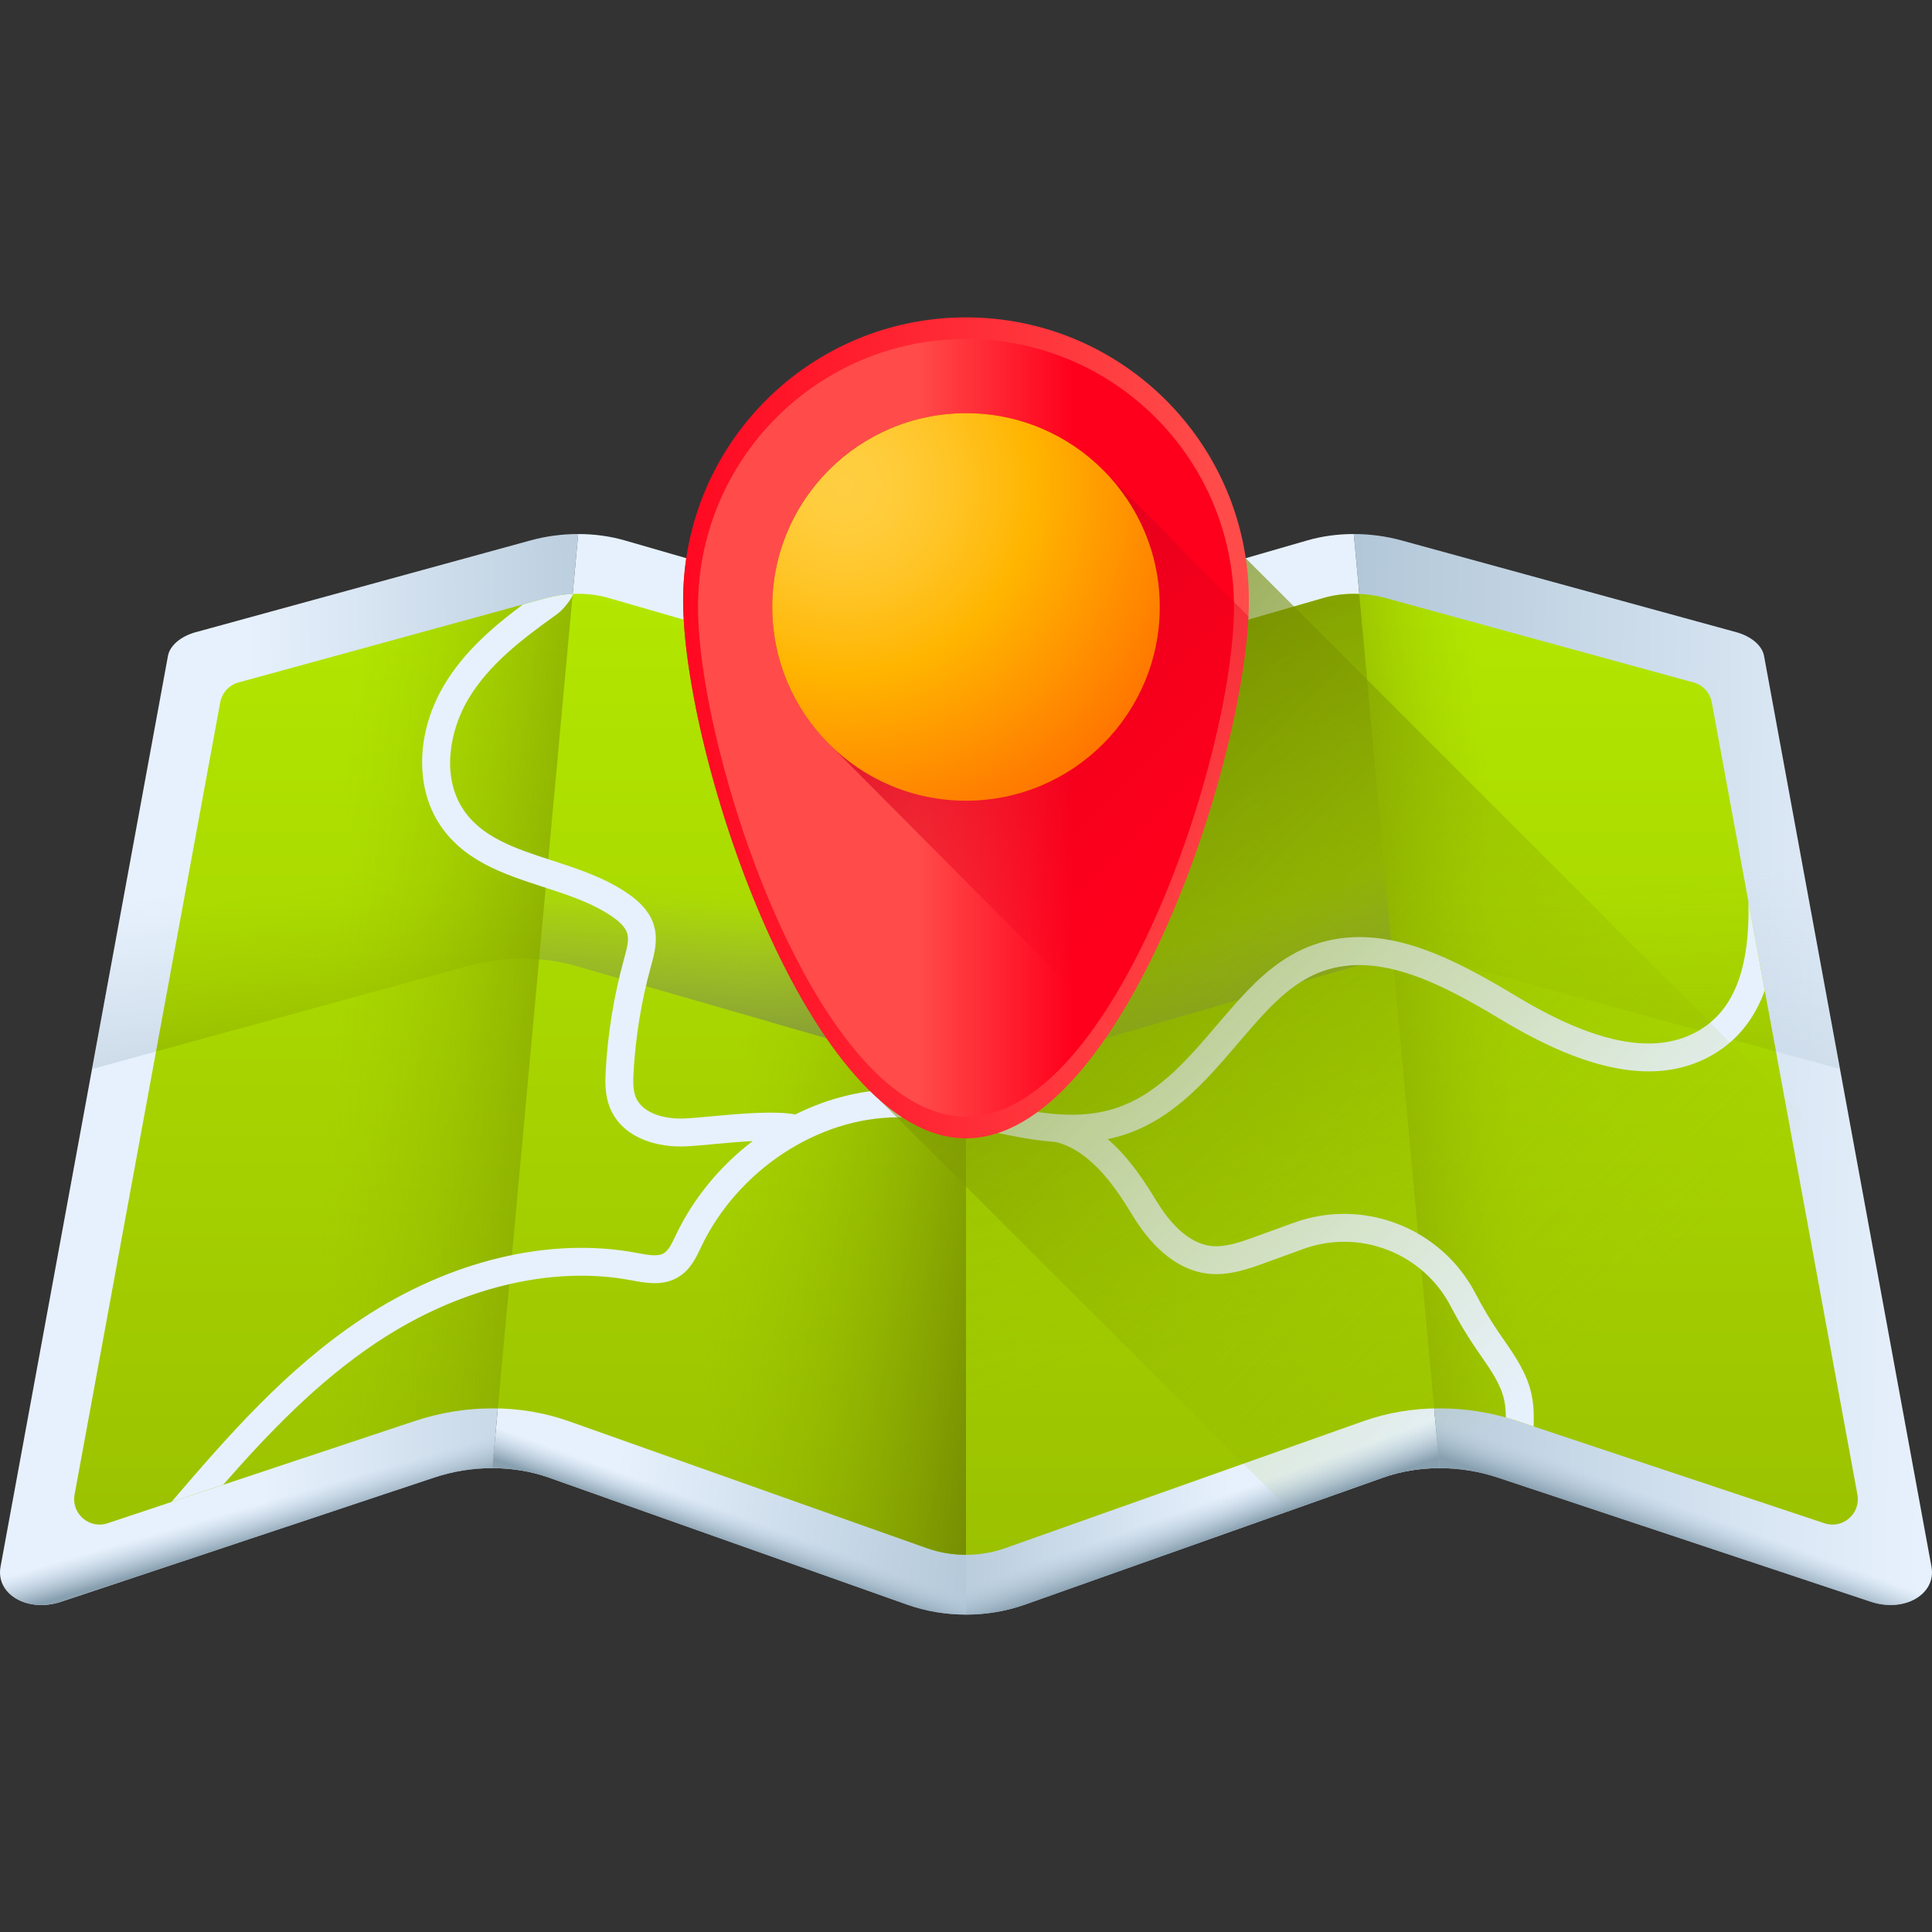
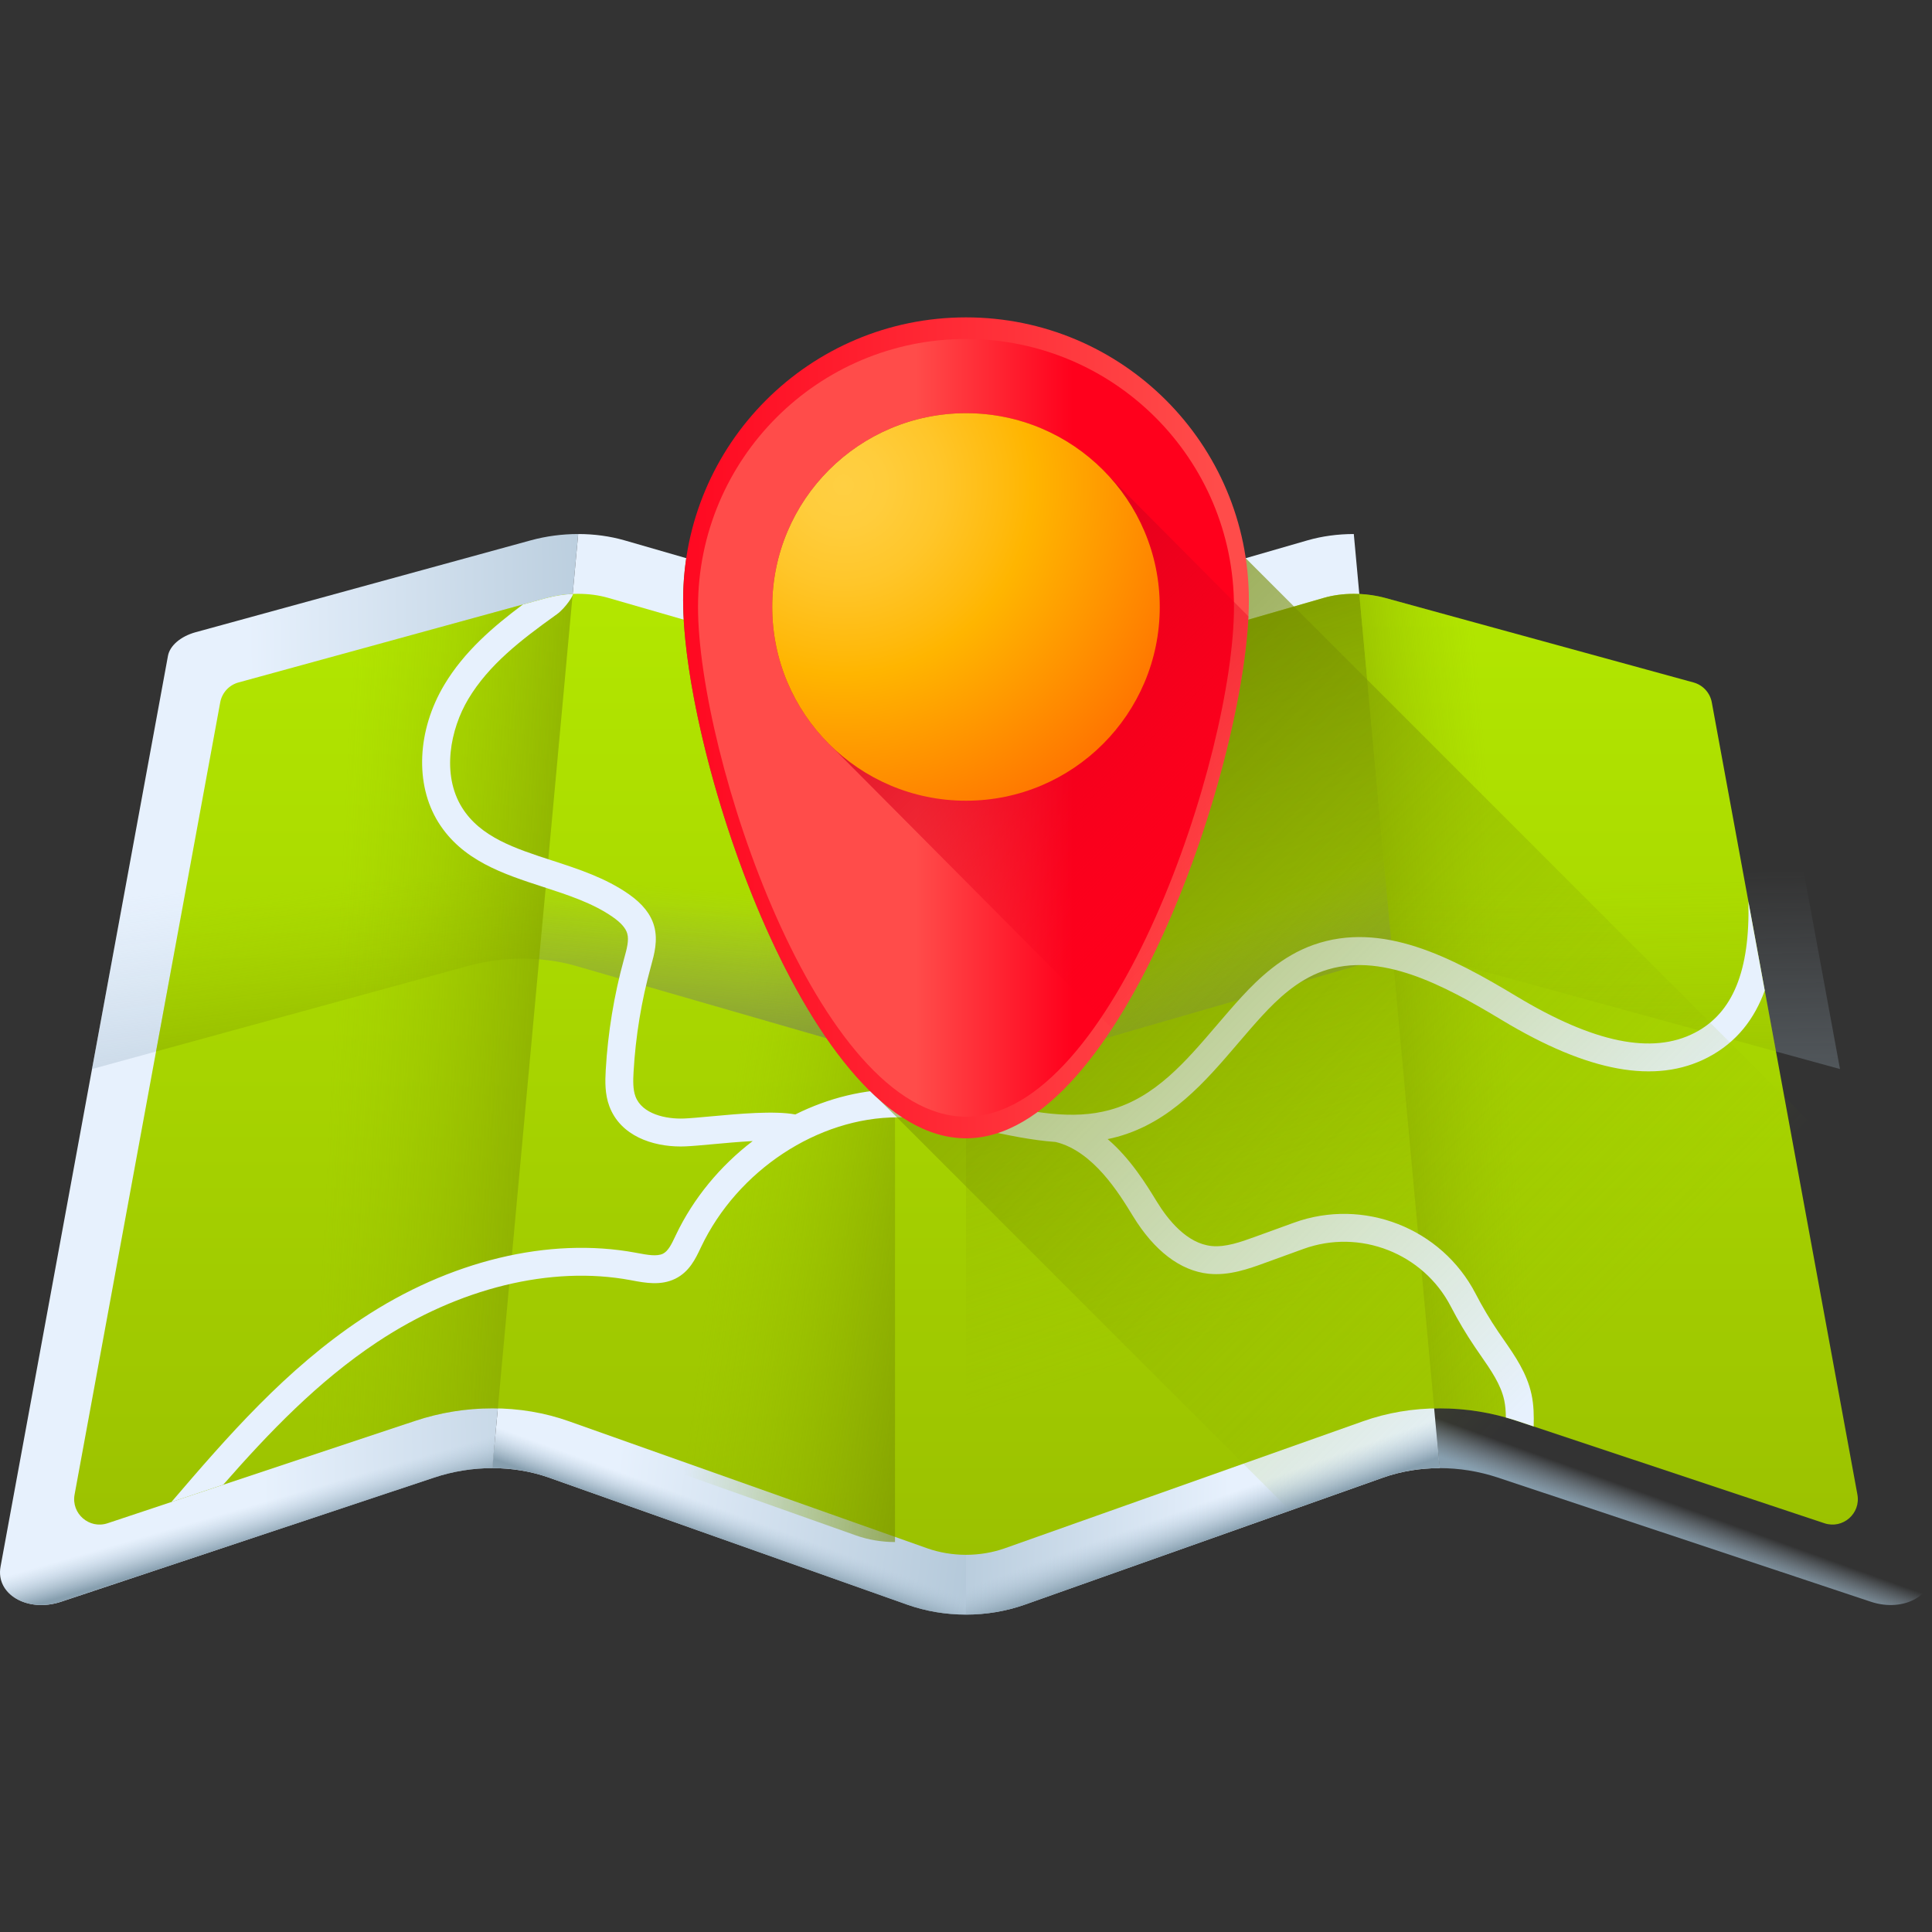
<svg xmlns="http://www.w3.org/2000/svg" version="1.1" id="Capa_1" x="0px" y="0px" viewBox="0 0 512.001 512.001" style="enable-background:new 0 0 512.001 512.001;" xml:space="preserve">
  <rect x="0" y="0" width="512.001" height="512.001" fill="#333333" stroke="none" />
  <linearGradient id="SVGID_1_" gradientUnits="userSpaceOnUse" x1="66.939" y1="231.946" x2="174.939" y2="233.946" gradientTransform="matrix(1.004 0 0 -1.004 0.192 516.56)">
    <stop offset="0" style="stop-color:#E7F1FD" />
    <stop offset="1" style="stop-color:#B2C7D8" />
  </linearGradient>
  <path style="fill:url(#SVGID_1_);" d="M16.192,424.477l98.856-32.904c5.009-1.671,10.26-2.504,15.429-2.503l22.751-247.546  c-4.239,0-8.516,0.562-12.595,1.679l-88.854,24.359c-3.917,1.099-6.769,3.538-7.267,6.25l-44.37,241.38  C-1.201,422.493,7.3,427.437,16.192,424.477z" />
  <linearGradient id="SVGID_2_" gradientUnits="userSpaceOnUse" x1="90.568" y1="284.923" x2="105.318" y2="169.233" gradientTransform="matrix(1.004 0 0 -1.004 0.192 516.56)">
    <stop offset="0" style="stop-color:#B2C7D8;stop-opacity:0" />
    <stop offset="1" style="stop-color:#879FAF" />
  </linearGradient>
  <path style="fill:url(#SVGID_2_);" d="M138.526,254.042c1.456,0,2.906,0.065,4.344,0.182l10.358-112.701  c-4.239,0-8.516,0.562-12.595,1.679L51.78,167.561c-3.917,1.099-6.769,3.538-7.267,6.25L24.385,283.306l99.744-27.345  C128.791,254.685,133.681,254.042,138.526,254.042z" />
  <linearGradient id="SVGID_3_" gradientUnits="userSpaceOnUse" x1="176.39" y1="234.486" x2="276.39" y2="221.486" gradientTransform="matrix(1.004 0 0 -1.004 0.192 516.56)">
    <stop offset="0" style="stop-color:#E7F1FD" />
    <stop offset="1" style="stop-color:#B2C7D8" />
  </linearGradient>
  <path style="fill:url(#SVGID_3_);" d="M243.31,165.662l-77.796-22.46c-3.873-1.116-8.055-1.679-12.286-1.679l-22.751,247.547  c5.167,0,10.264,0.833,14.969,2.503l94.981,33.676c4.953,1.753,10.26,2.639,15.574,2.639V167.412  C251.67,167.413,247.344,166.829,243.31,165.662z" />
  <linearGradient id="SVGID_4_" gradientUnits="userSpaceOnUse" x1="508.349" y1="231.163" x2="355.719" y2="233.163" gradientTransform="matrix(1.004 0 0 -1.004 0.192 516.56)">
    <stop offset="0" style="stop-color:#E7F1FD" />
    <stop offset="1" style="stop-color:#B2C7D8" />
  </linearGradient>
-   <path style="fill:url(#SVGID_4_);" d="M495.809,424.477l-98.856-32.904c-5.009-1.671-10.26-2.504-15.429-2.503l-22.751-247.546  c4.239,0,8.516,0.562,12.595,1.679l88.854,24.359c3.917,1.099,6.769,3.538,7.267,6.25l44.371,241.379  C513.201,422.493,504.701,427.437,495.809,424.477z" />
  <linearGradient id="SVGID_5_" gradientUnits="userSpaceOnUse" x1="421.782" y1="283.663" x2="426.332" y2="81.033" gradientTransform="matrix(1.004 0 0 -1.004 0.192 516.56)">
    <stop offset="0" style="stop-color:#B2C7D8;stop-opacity:0" />
    <stop offset="1" style="stop-color:#879FAF" />
  </linearGradient>
  <path style="fill:url(#SVGID_5_);" d="M373.475,254.042c4.845,0,9.735,0.643,14.396,1.918l99.744,27.345l-20.128-109.494  c-0.499-2.713-3.35-5.151-7.268-6.25l-88.854-24.359c-4.078-1.116-8.356-1.679-12.595-1.679l10.357,112.701  C370.569,254.108,372.019,254.042,373.475,254.042z" />
  <linearGradient id="SVGID_6_" gradientUnits="userSpaceOnUse" x1="327.162" y1="230.426" x2="246.162" y2="232.426" gradientTransform="matrix(1.004 0 0 -1.004 0.192 516.56)">
    <stop offset="0" style="stop-color:#E7F1FD" />
    <stop offset="1" style="stop-color:#B2C7D8" />
  </linearGradient>
  <path style="fill:url(#SVGID_6_);" d="M268.69,165.662l77.796-22.46c3.873-1.116,8.055-1.679,12.286-1.679l22.751,247.547  c-5.167,0-10.264,0.833-14.969,2.503l-94.981,33.676c-4.953,1.753-10.26,2.639-15.574,2.639V167.412  C260.331,167.413,264.657,166.829,268.69,165.662z" />
  <linearGradient id="SVGID_7_" gradientUnits="userSpaceOnUse" x1="254.809" y1="365.783" x2="254.809" y2="69.973" gradientTransform="matrix(1.004 0 0 -1.004 0.192 516.56)">
    <stop offset="0" style="stop-color:#B3E800" />
    <stop offset="1" style="stop-color:#98BC00" />
  </linearGradient>
  <path style="fill:url(#SVGID_7_);" d="M453.643,186.133c-0.467-2.54-2.346-4.588-4.837-5.271l-81.629-22.378  c-0.662-0.182-1.343-0.343-2.031-0.481c-2.085-0.421-4.229-0.633-6.372-0.633c-2.763,0-5.494,0.366-7.892,1.057l-77.788,22.457  c-0.591,0.171-1.194,0.32-1.798,0.462l-0.306,0.072c-0.816,0.204-1.794,0.441-2.855,0.65c-4.003,0.79-8.085,1.19-12.134,1.19  c-4.097,0-8.217-0.407-12.244-1.21c-1.776-0.353-3.361-0.735-4.842-1.163l-77.794-22.46c-0.582-0.168-1.189-0.318-1.808-0.447  c-1.275-0.267-2.616-0.448-3.985-0.54c-0.691-0.046-1.397-0.069-2.1-0.069c-2.833,0-5.741,0.387-8.405,1.115l-81.627,22.377  c-2.491,0.683-4.37,2.731-4.837,5.271L19.766,396.079c-0.925,5.033,3.885,9.214,8.74,7.599l81.53-27.137  c6.601-2.201,13.477-3.316,20.443-3.316c7.064,0.001,13.881,1.149,20.263,3.413l94.971,33.674c3.201,1.132,6.758,1.732,10.287,1.732  c3.529,0,7.086-0.599,10.278-1.729l94.978-33.676c6.385-2.265,13.204-3.414,20.266-3.414c6.961-0.001,13.839,1.115,20.436,3.314  l81.536,27.14c4.855,1.616,9.665-2.566,8.74-7.599L453.643,186.133z" />
  <linearGradient id="SVGID_8_" gradientUnits="userSpaceOnUse" x1="97.966" y1="281.863" x2="110.546" y2="183.173" gradientTransform="matrix(1.004 0 0 -1.004 0.192 516.56)">
    <stop offset="0" style="stop-color:#98BC00;stop-opacity:0" />
    <stop offset="1" style="stop-color:#5E6D03" />
  </linearGradient>
  <path style="fill:url(#SVGID_8_);" d="M144.823,158.484l-81.627,22.377c-2.491,0.683-4.37,2.732-4.837,5.271l-17.007,92.522  l82.778-22.694c4.661-1.276,9.551-1.918,14.396-1.918c1.456,0,2.906,0.065,4.344,0.182l8.897-96.806  C149.405,157.526,147.03,157.88,144.823,158.484z" />
  <linearGradient id="SVGID_9_" gradientUnits="userSpaceOnUse" x1="194.149" y1="232.179" x2="292.248" y2="219.418" gradientTransform="matrix(1.004 0 0 -1.004 0.192 516.56)">
    <stop offset="0" style="stop-color:#98BC00;stop-opacity:0" />
    <stop offset="1" style="stop-color:#5E6D03" />
  </linearGradient>
-   <path style="fill:url(#SVGID_9_);" d="M243.756,182.049c-1.775-0.354-3.361-0.735-4.842-1.163l-77.794-22.46  c-0.582-0.168-1.189-0.318-1.808-0.447c-1.275-0.267-2.616-0.449-3.985-0.541c-0.691-0.046-1.397-0.069-2.1-0.069  c-0.485,0-0.973,0.027-1.461,0.049l-19.836,215.836c6.545,0.148,12.869,1.276,18.811,3.384l94.971,33.674  c3.201,1.132,6.758,1.732,10.287,1.732V183.258C251.903,183.258,247.783,182.851,243.756,182.049z" />
+   <path style="fill:url(#SVGID_9_);" d="M243.756,182.049c-1.775-0.354-3.361-0.735-4.842-1.163l-77.794-22.46  c-0.582-0.168-1.189-0.318-1.808-0.447c-1.275-0.267-2.616-0.449-3.985-0.541c-0.691-0.046-1.397-0.069-2.1-0.069  c-0.485,0-0.973,0.027-1.461,0.049l-19.836,215.836l94.971,33.674  c3.201,1.132,6.758,1.732,10.287,1.732V183.258C251.903,183.258,247.783,182.851,243.756,182.049z" />
  <linearGradient id="SVGID_10_" gradientUnits="userSpaceOnUse" x1="398.57" y1="233.067" x2="325.24" y2="227.067" gradientTransform="matrix(1.004 0 0 -1.004 0.192 516.56)">
    <stop offset="0" style="stop-color:#98BC00;stop-opacity:0" />
    <stop offset="1" style="stop-color:#5E6D03" />
  </linearGradient>
  <path style="fill:url(#SVGID_10_);" d="M453.643,186.133c-0.467-2.54-2.346-4.588-4.837-5.271l-81.629-22.378  c-0.662-0.182-1.343-0.343-2.031-0.481c-1.611-0.325-3.258-0.523-4.912-0.597l19.838,215.849c0.484-0.011,0.966-0.03,1.452-0.03  c6.961,0,13.839,1.115,20.436,3.314l81.536,27.14c4.855,1.616,9.665-2.566,8.74-7.599L453.643,186.133z" />
  <linearGradient id="SVGID_11_" gradientUnits="userSpaceOnUse" x1="328.897" y1="165.49" x2="248.837" y2="401.75" gradientTransform="matrix(1.004 0 0 -1.004 0.192 516.56)">
    <stop offset="0" style="stop-color:#98BC00;stop-opacity:0" />
    <stop offset="1" style="stop-color:#5E6D03" />
  </linearGradient>
  <path style="fill:url(#SVGID_11_);" d="M266.278,410.314l94.978-33.676c5.945-2.109,12.27-3.238,18.814-3.385l-19.838-215.848  c-0.486-0.022-0.973-0.036-1.46-0.036c-2.763,0-5.494,0.366-7.892,1.057l-77.788,22.458c-0.591,0.171-1.194,0.319-1.798,0.462  l-0.306,0.072c-0.816,0.204-1.794,0.441-2.855,0.65c-4.003,0.79-8.085,1.19-12.134,1.19v228.784  C259.529,412.043,263.087,411.444,266.278,410.314z" />
  <linearGradient id="SVGID_12_" gradientUnits="userSpaceOnUse" x1="87.439" y1="234.966" x2="193.439" y2="229.636" gradientTransform="matrix(1.004 0 0 -1.004 0.192 516.56)">
    <stop offset="0" style="stop-color:#98BC00;stop-opacity:0" />
    <stop offset="1" style="stop-color:#5E6D03" />
  </linearGradient>
  <path style="fill:url(#SVGID_12_);" d="M144.823,158.484l-81.627,22.377c-2.491,0.683-4.37,2.732-4.837,5.271L19.766,396.079  c-0.926,5.033,3.885,9.214,8.74,7.599l81.53-27.137c6.601-2.201,13.477-3.316,20.443-3.316c0.486,0,0.969,0.019,1.453,0.03  l19.836-215.836C149.405,157.526,147.03,157.88,144.823,158.484z" />
  <linearGradient id="SVGID_13_" gradientUnits="userSpaceOnUse" x1="201.188" y1="278.263" x2="193.428" y2="188.203" gradientTransform="matrix(1.004 0 0 -1.004 0.192 516.56)">
    <stop offset="0" style="stop-color:#909698;stop-opacity:0" />
    <stop offset="1" style="stop-color:#909698" />
  </linearGradient>
  <path style="fill:url(#SVGID_13_);" d="M152.57,255.961l88.925,25.673c4.611,1.333,9.555,2.001,14.506,2.001V167.412  c-4.33,0-8.657-0.584-12.691-1.751l-77.796-22.46c-3.873-1.116-8.056-1.679-12.286-1.679L142.87,254.224  C146.207,254.494,149.476,255.069,152.57,255.961z" />
  <linearGradient id="SVGID_14_" gradientUnits="userSpaceOnUse" x1="200.765" y1="273.323" x2="193.925" y2="193.973" gradientTransform="matrix(1.004 0 0 -1.004 0.192 516.56)">
    <stop offset="0" style="stop-color:#889B26;stop-opacity:0" />
    <stop offset="1" style="stop-color:#454F1E" />
  </linearGradient>
  <path style="fill:url(#SVGID_14_);" d="M238.915,180.886l-77.794-22.46c-0.582-0.168-1.189-0.318-1.808-0.447  c-1.275-0.267-2.616-0.449-3.985-0.541c-0.691-0.046-1.397-0.069-2.1-0.069c-0.485,0-0.973,0.027-1.461,0.049l-8.897,96.806  c3.337,0.27,6.606,0.845,9.7,1.737l88.925,25.673c4.611,1.333,9.555,2.001,14.506,2.001V183.258c-4.097,0-8.217-0.407-12.244-1.21  C241.981,181.695,240.395,181.314,238.915,180.886z" />
  <linearGradient id="SVGID_15_" gradientUnits="userSpaceOnUse" x1="413.999" y1="280.863" x2="417.889" y2="107.573" gradientTransform="matrix(1.004 0 0 -1.004 0.192 516.56)">
    <stop offset="0" style="stop-color:#98BC00;stop-opacity:0" />
    <stop offset="1" style="stop-color:#5E6D03" />
  </linearGradient>
  <path style="fill:url(#SVGID_15_);" d="M470.65,278.654l-17.007-92.521c-0.467-2.54-2.346-4.588-4.837-5.271l-81.629-22.378  c-0.662-0.182-1.343-0.343-2.031-0.481c-1.611-0.325-3.258-0.523-4.912-0.597l8.898,96.819c1.439-0.116,2.888-0.182,4.344-0.182  c4.845,0,9.735,0.643,14.396,1.918L470.65,278.654z" />
  <linearGradient id="SVGID_16_" gradientUnits="userSpaceOnUse" x1="317.787" y1="271.652" x2="345.247" y2="199.132" gradientTransform="matrix(1.004 0 0 -1.004 0.192 516.56)">
    <stop offset="0" style="stop-color:#909698;stop-opacity:0" />
    <stop offset="1" style="stop-color:#909698" />
  </linearGradient>
  <path style="fill:url(#SVGID_16_);" d="M270.506,281.634l88.925-25.673c3.094-0.891,6.362-1.467,9.7-1.737l-10.358-112.701  c-4.23,0-8.413,0.562-12.286,1.679l-77.796,22.46c-4.034,1.167-8.36,1.751-12.69,1.751v116.223  C260.95,283.635,265.896,282.967,270.506,281.634z" />
  <linearGradient id="SVGID_17_" gradientUnits="userSpaceOnUse" x1="316.985" y1="267.781" x2="341.084" y2="204.131" gradientTransform="matrix(1.004 0 0 -1.004 0.192 516.56)">
    <stop offset="0" style="stop-color:#889B26;stop-opacity:0" />
    <stop offset="1" style="stop-color:#454F1E" />
  </linearGradient>
  <path style="fill:url(#SVGID_17_);" d="M270.506,281.634l88.925-25.673c3.094-0.891,6.363-1.467,9.7-1.737l-8.898-96.819  c-0.486-0.022-0.973-0.036-1.46-0.036c-2.763,0-5.494,0.366-7.892,1.057l-77.788,22.458c-0.591,0.171-1.194,0.319-1.798,0.462  l-0.306,0.072c-0.816,0.204-1.794,0.441-2.855,0.65c-4.003,0.79-8.085,1.19-12.134,1.19v100.377  C260.95,283.635,265.896,282.967,270.506,281.634z" />
  <path style="fill:#E7F1FD;" d="M463.35,238.94c0.441,18.394-4.157,29.557-14.228,34.765c-11.291,5.837-26.752,2.668-47.268-9.691  c-17.255-10.396-35.619-20.01-53.735-13.628c-8.358,2.944-14.561,8.893-19.03,13.746c-2.232,2.422-4.423,4.984-6.543,7.463  c-8.46,9.895-16.452,19.241-28.377,22.537c-10.179,2.814-20.833,0.503-32.113-1.944c-7.61-1.65-15.478-3.357-23.439-3.466  c-9.514-0.145-19.082,2.256-27.854,6.622c-5.565-1.036-14.914-0.181-22.559,0.523c-2.797,0.257-5.212,0.48-6.867,0.551  c-4.862,0.209-11.169-1.187-12.921-5.821c-0.711-1.879-0.643-4.274-0.511-6.565c0.539-9.422,2.08-18.797,4.579-27.866l0.068-0.249  c0.826-2.992,1.854-6.714,0.808-10.475c-0.873-3.141-3.06-5.906-6.687-8.451c-6.183-4.341-13.43-6.696-20.439-8.975  c-9.725-3.161-18.912-6.147-23.808-14.027c-5.454-8.778-3.091-20.753,1.672-28.727c5.442-9.112,13.998-15.678,23.026-22.151  l0.427-0.306c2.401-1.721,4.704-5.427,4.215-5.405c-2.361,0.108-4.736,0.478-6.944,1.081l-6.242,1.712  c-7.896,5.884-15.599,12.518-20.83,21.277c-7.216,12.081-7.845,26.378-1.603,36.421c6.323,10.175,17.242,13.724,27.803,17.157  c6.49,2.109,13.201,4.291,18.476,7.994c2.168,1.522,3.414,2.955,3.811,4.38c0.497,1.787-0.139,4.089-0.811,6.525l-0.069,0.252  c-2.638,9.572-4.265,19.466-4.833,29.41c-0.169,2.95-0.246,6.368,0.977,9.603c2.973,7.86,11.465,10.621,18.873,10.62  c0.433,0,0.862-0.009,1.286-0.028c1.833-0.079,4.331-0.309,7.224-0.575c3.117-0.287,6.953-0.638,10.586-0.834  c-8.535,6.533-15.69,15.078-20.371,24.935l-0.146,0.307c-0.953,2.013-1.852,3.913-3.264,4.609c-1.605,0.792-4.213,0.303-6.735-0.17  l-0.527-0.098c-22.931-4.253-49.379,2.137-72.56,17.533c-20.128,13.368-35.573,31.18-50.432,48.528l13.72-4.567  c12.127-13.837,25.072-27.353,40.804-37.803c21.594-14.343,46.06-20.33,67.121-16.422l0.513,0.096  c3.364,0.629,7.55,1.415,11.365-0.465c3.725-1.834,5.364-5.297,6.68-8.079l0.142-0.299c9.654-20.331,31.002-34.392,52.096-34.392  c0.213,0,0.43,0.002,0.644,0.004c7.218,0.098,14.717,1.725,21.971,3.298c6.334,1.373,12.785,2.766,19.27,3.229  c9.94,2.412,16.758,13.546,20.432,19.549l0.06,0.099c5.625,9.194,12.54,14.474,19.999,15.269c5.463,0.579,10.696-1.318,14.902-2.845  l10.284-3.733c14.939-5.424,31.732,1.139,39.051,15.269c1.917,3.698,4.065,7.314,6.387,10.746c0.495,0.731,1,1.46,1.507,2.191  c2.747,3.959,5.341,7.699,6.246,11.849c0.321,1.473,0.427,3.018,0.443,4.62c0.968,0.273,1.932,0.562,2.888,0.881l4.482,1.492  c0.073-2.788,0.048-5.649-0.589-8.568c-1.218-5.584-4.358-10.111-7.395-14.489c-0.491-0.707-0.98-1.413-1.459-2.119  c-2.16-3.194-4.161-6.561-5.945-10.004c-9.022-17.414-29.716-25.506-48.141-18.818l-10.284,3.733  c-3.672,1.333-7.835,2.844-11.594,2.443c-6.43-0.685-11.421-6.78-14.474-11.775l-0.06-0.098  c-2.709-4.428-6.909-11.275-12.961-16.455c0.867-0.18,1.736-0.379,2.602-0.619c14.104-3.898,23.216-14.554,32.027-24.859  c2.076-2.426,4.221-4.937,6.361-7.259c3.89-4.222,9.229-9.378,16.049-11.781c15.082-5.317,31.716,3.501,47.461,12.988  c22.897,13.795,40.717,17.041,54.48,9.925c7.851-4.059,12.51-10.451,15.162-17.773L463.35,238.94z" />
  <linearGradient id="SVGID_18_" gradientUnits="userSpaceOnUse" x1="417.611" y1="158.305" x2="181.351" y2="394.565" gradientTransform="matrix(1.004 0 0 -1.004 0.192 516.56)">
    <stop offset="0" style="stop-color:#98BC00;stop-opacity:0" />
    <stop offset="1" style="stop-color:#5E6D03" />
  </linearGradient>
  <path style="fill:url(#SVGID_18_);" d="M492.598,310.406L330.119,147.927l-61.429,17.734c-4.034,1.167-8.36,1.751-12.69,1.751  c-2.97,0-5.929-0.295-8.802-0.844c-1.317-0.251-2.62-0.54-3.888-0.907l-46.677-13.476l-14.767-4.264  c-0.542,3.638-0.829,7.359-0.829,11.149c0,33.366,21.801,105.555,51.934,132.325l108.921,108.921l24.663-8.744  c4.705-1.67,9.802-2.503,14.969-2.503c5.169,0,10.421,0.833,15.429,2.503l98.856,32.904c8.892,2.961,17.392-1.984,16.05-9.285  L492.598,310.406z" />
  <linearGradient id="SVGID_19_" gradientUnits="userSpaceOnUse" x1="321.319" y1="322.41" x2="162.169" y2="322.41" gradientTransform="matrix(1.004 0 0 -1.004 0.192 516.56)">
    <stop offset="0" style="stop-color:#FF4C4A" />
    <stop offset="1" style="stop-color:#FF001C" />
  </linearGradient>
  <path style="fill:url(#SVGID_19_);" d="M330.965,159.071c0,41.402-33.563,142.596-74.965,142.596s-74.965-101.194-74.965-142.596  S214.598,84.107,256,84.107S330.965,117.669,330.965,159.071z" />
  <linearGradient id="SVGID_20_" gradientUnits="userSpaceOnUse" x1="241.589" y1="322.41" x2="283.029" y2="322.41" gradientTransform="matrix(1.004 0 0 -1.004 0.192 516.56)">
    <stop offset="0" style="stop-color:#FF4C4A" />
    <stop offset="1" style="stop-color:#FF001C" />
  </linearGradient>
  <path style="fill:url(#SVGID_20_);" d="M327.017,160.851c0,39.221-31.795,135.086-71.016,135.086s-71.016-95.865-71.016-135.086  S216.779,89.835,256,89.835S327.017,121.63,327.017,160.851z" />
  <linearGradient id="SVGID_21_" gradientUnits="userSpaceOnUse" x1="335.097" y1="273.831" x2="221.287" y2="387.641" gradientTransform="matrix(1.004 0 0 -1.004 0.192 516.56)">
    <stop offset="0" style="stop-color:#FF001C;stop-opacity:0" />
    <stop offset="1" style="stop-color:#C1001C" />
  </linearGradient>
  <path style="fill:url(#SVGID_21_);" d="M330.854,163.357l-37.38-37.598c-9.37-10.002-22.688-16.26-37.474-16.26  c-28.361,0-51.353,22.992-51.353,51.352c0,14.654,6.149,27.865,15.994,37.221l74.069,74.501  C315.35,241.078,329.489,191.582,330.854,163.357z" />
  <radialGradient id="SVGID_22_" cx="222.459" cy="386.443" r="100.49" gradientTransform="matrix(1.004 0 0 -1.004 0.192 516.56)" gradientUnits="userSpaceOnUse">
    <stop offset="0" style="stop-color:#FFCF42" />
    <stop offset="0.109" style="stop-color:#FFCD3C" />
    <stop offset="0.258" style="stop-color:#FFC62A" />
    <stop offset="0.429" style="stop-color:#FFBA0D" />
    <stop offset="0.496" style="stop-color:#FFB500" />
    <stop offset="1" style="stop-color:#FF7000" />
  </radialGradient>
  <circle style="fill:url(#SVGID_22_);" cx="256" cy="160.848" r="51.35" />
  <linearGradient id="SVGID_23_" gradientUnits="userSpaceOnUse" x1="71.527" y1="118.656" x2="74.117" y2="109.665" gradientTransform="matrix(1.004 0 0 -1.004 0.192 516.56)">
    <stop offset="0" style="stop-color:#B2C7D8;stop-opacity:0" />
    <stop offset="1" style="stop-color:#879FAF" />
  </linearGradient>
  <path style="fill:url(#SVGID_23_);" d="M134.586,344.428l-4.106,44.644c-5.17,0-10.421,0.833-15.43,2.5l-98.856,32.908  c-8.895,2.952-17.398-1.988-16.053-9.286l6.495-35.318c2.771,0.883,6.134,0.924,9.557-0.221l98.856-32.898  c5.01-1.677,10.26-2.51,15.43-2.51C131.855,344.248,133.221,344.308,134.586,344.428z" />
  <linearGradient id="SVGID_24_" gradientUnits="userSpaceOnUse" x1="189.471" y1="116.519" x2="186.671" y2="108.829" gradientTransform="matrix(1.004 0 0 -1.004 0.192 516.56)">
    <stop offset="0" style="stop-color:#B2C7D8;stop-opacity:0" />
    <stop offset="1" style="stop-color:#879FAF" />
  </linearGradient>
  <path style="fill:url(#SVGID_24_);" d="M256,383.069v44.825c-5.311,0-10.621-0.894-15.571-2.64l-94.981-33.681  c-4.708-1.667-9.808-2.5-14.968-2.5l4.106-44.644c3.745,0.321,7.409,1.094,10.862,2.329l94.981,33.671  C245.378,382.186,250.689,383.069,256,383.069z" />
  <linearGradient id="SVGID_25_" gradientUnits="userSpaceOnUse" x1="437.168" y1="119.266" x2="433.968" y2="110.406" gradientTransform="matrix(1.004 0 0 -1.004 0.192 516.56)">
    <stop offset="0" style="stop-color:#B2C7D8;stop-opacity:0" />
    <stop offset="1" style="stop-color:#879FAF" />
  </linearGradient>
  <path style="fill:url(#SVGID_25_);" d="M495.807,424.481l-98.856-32.908c-5.01-1.667-10.26-2.5-15.43-2.5l-4.106-44.644  c1.365-0.12,2.731-0.181,4.106-0.181c5.17,0,10.421,0.833,15.43,2.51l98.856,32.898c3.423,1.145,6.786,1.104,9.557,0.221  l6.495,35.318C513.204,422.493,504.701,427.432,495.807,424.481z" />
  <linearGradient id="SVGID_26_" gradientUnits="userSpaceOnUse" x1="319.347" y1="118.583" x2="322.657" y2="109.382" gradientTransform="matrix(1.004 0 0 -1.004 0.192 516.56)">
    <stop offset="0" style="stop-color:#B2C7D8;stop-opacity:0" />
    <stop offset="1" style="stop-color:#879FAF" />
  </linearGradient>
  <path style="fill:url(#SVGID_26_);" d="M381.52,389.073c-5.16,0-10.26,0.833-14.968,2.5l-94.981,33.681  c-4.949,1.747-10.26,2.64-15.571,2.64v-44.825c5.311,0,10.621-0.883,15.571-2.64l94.981-33.671  c3.453-1.235,7.118-2.008,10.862-2.329L381.52,389.073z" />
  <g>
</g>
  <g>
</g>
  <g>
</g>
  <g>
</g>
  <g>
</g>
  <g>
</g>
  <g>
</g>
  <g>
</g>
  <g>
</g>
  <g>
</g>
  <g>
</g>
  <g>
</g>
  <g>
</g>
  <g>
</g>
  <g>
</g>
</svg>